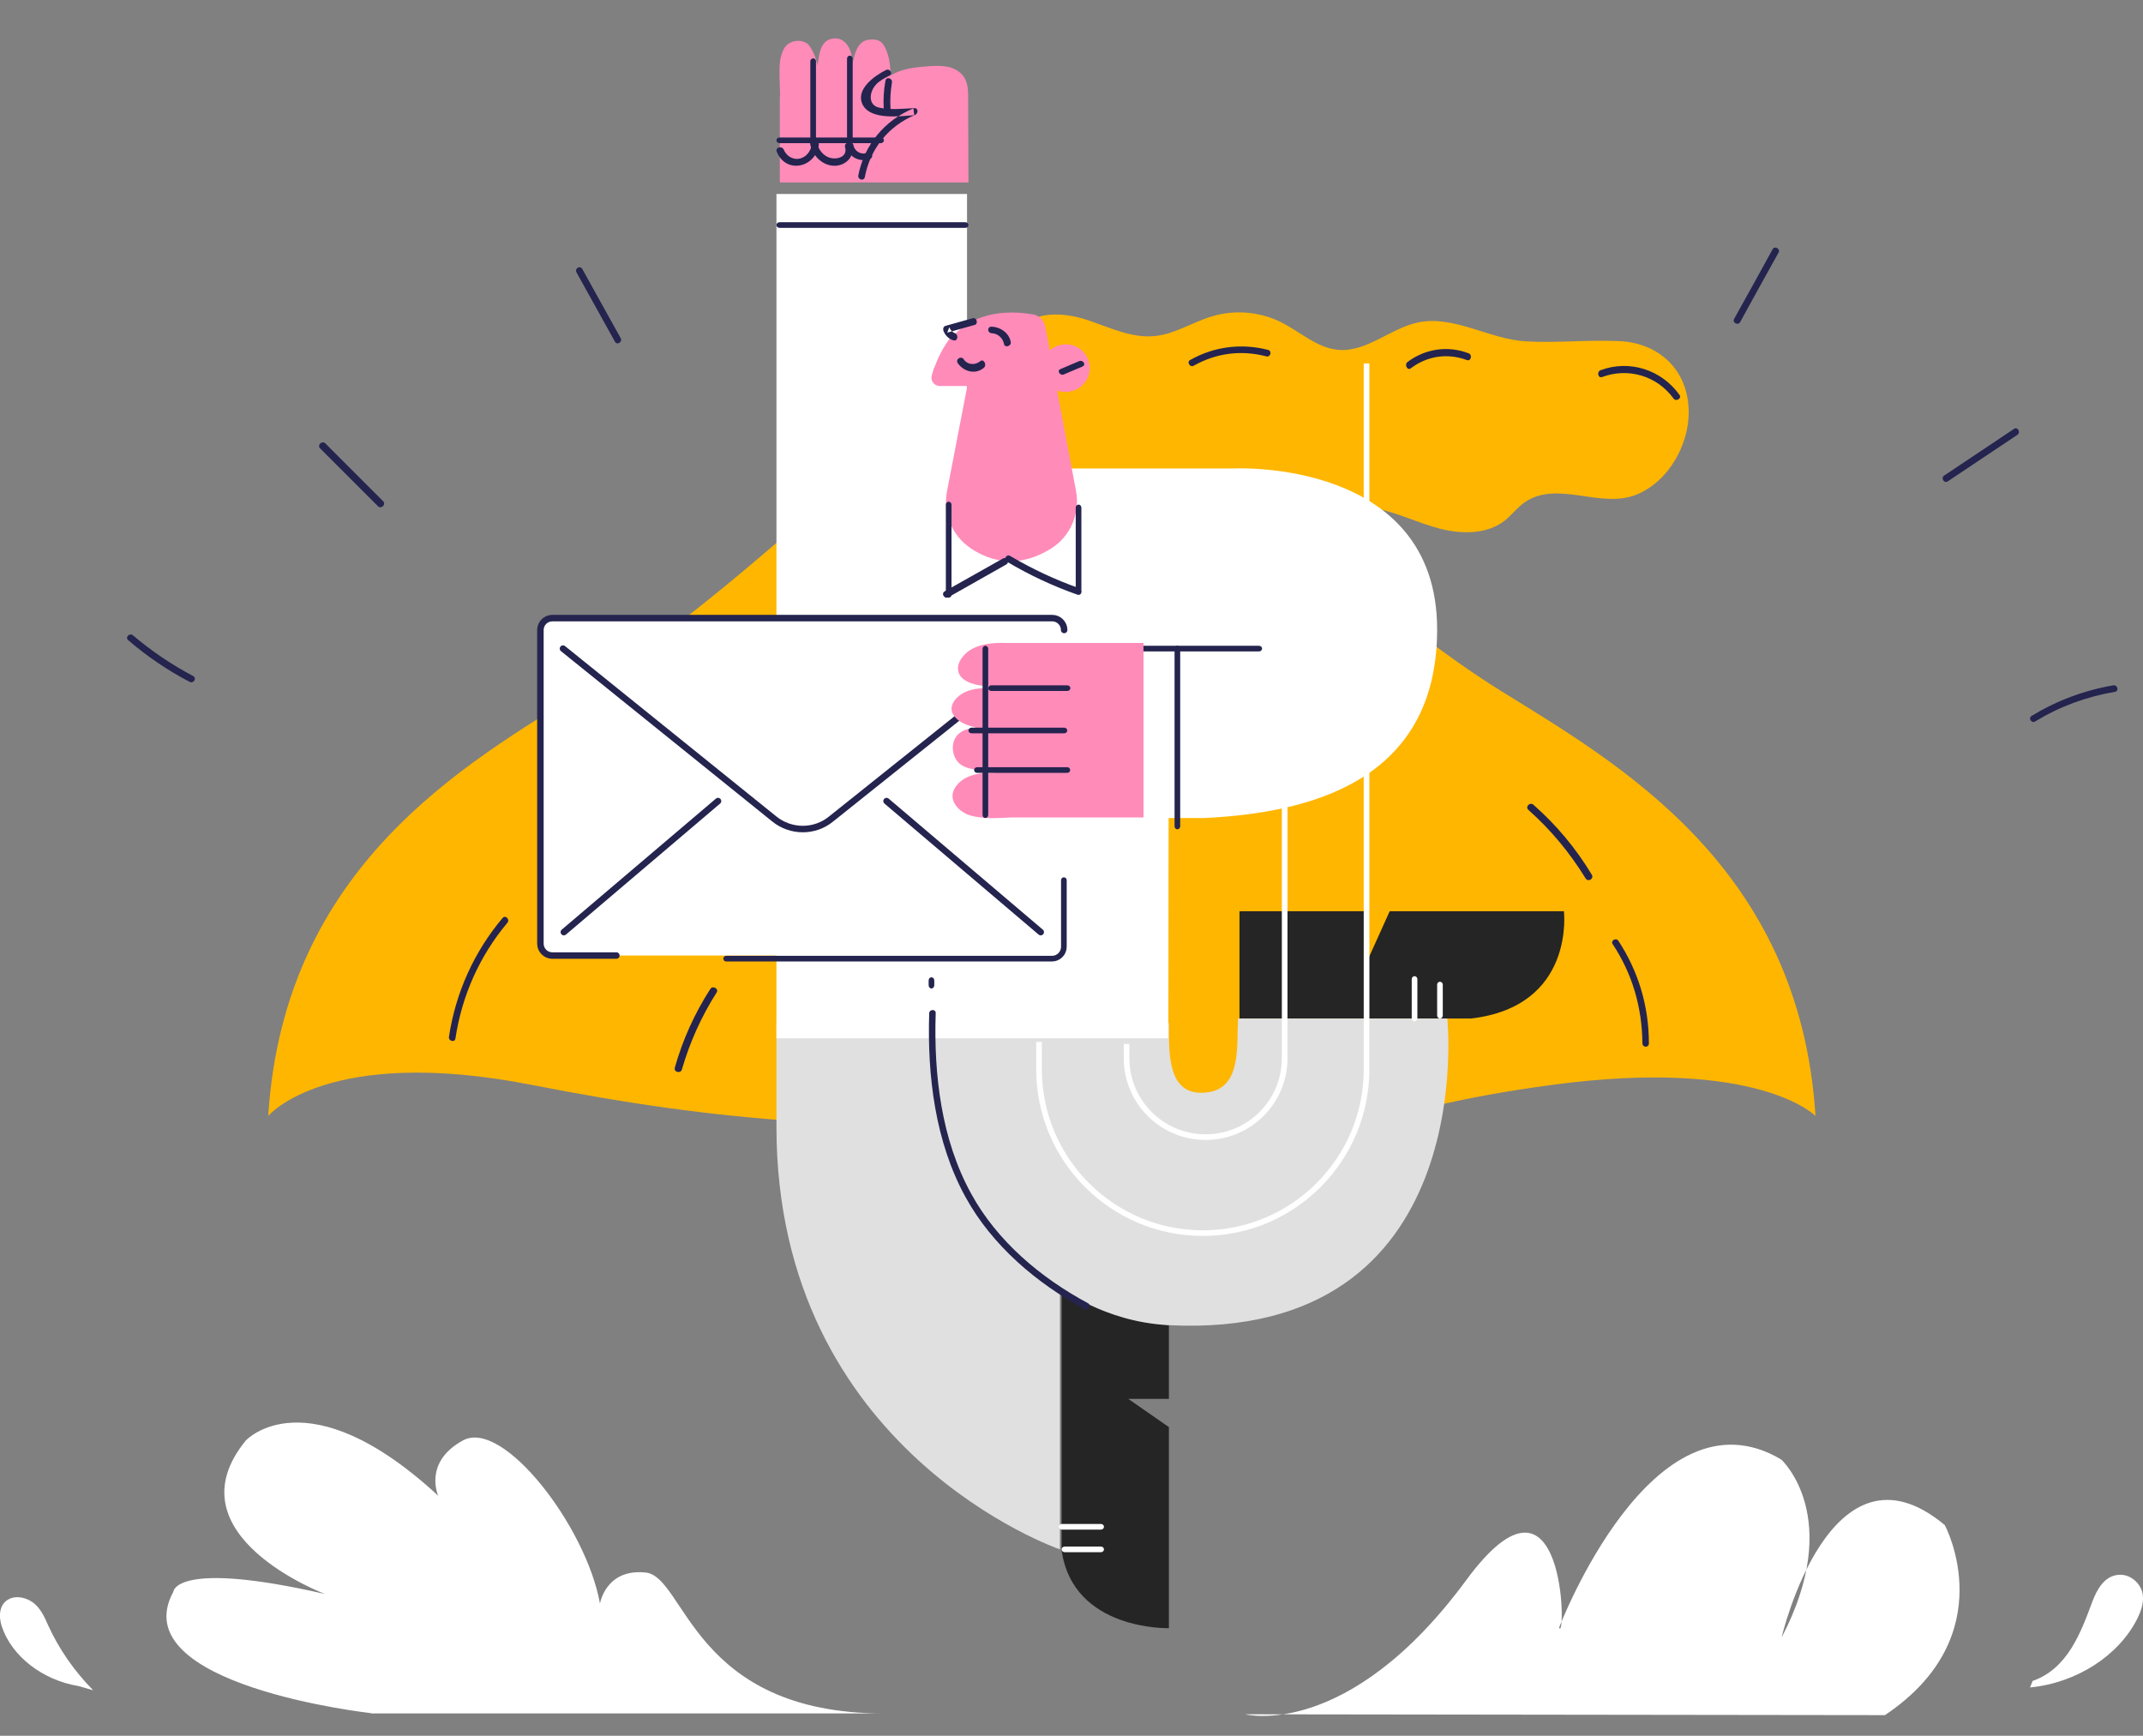
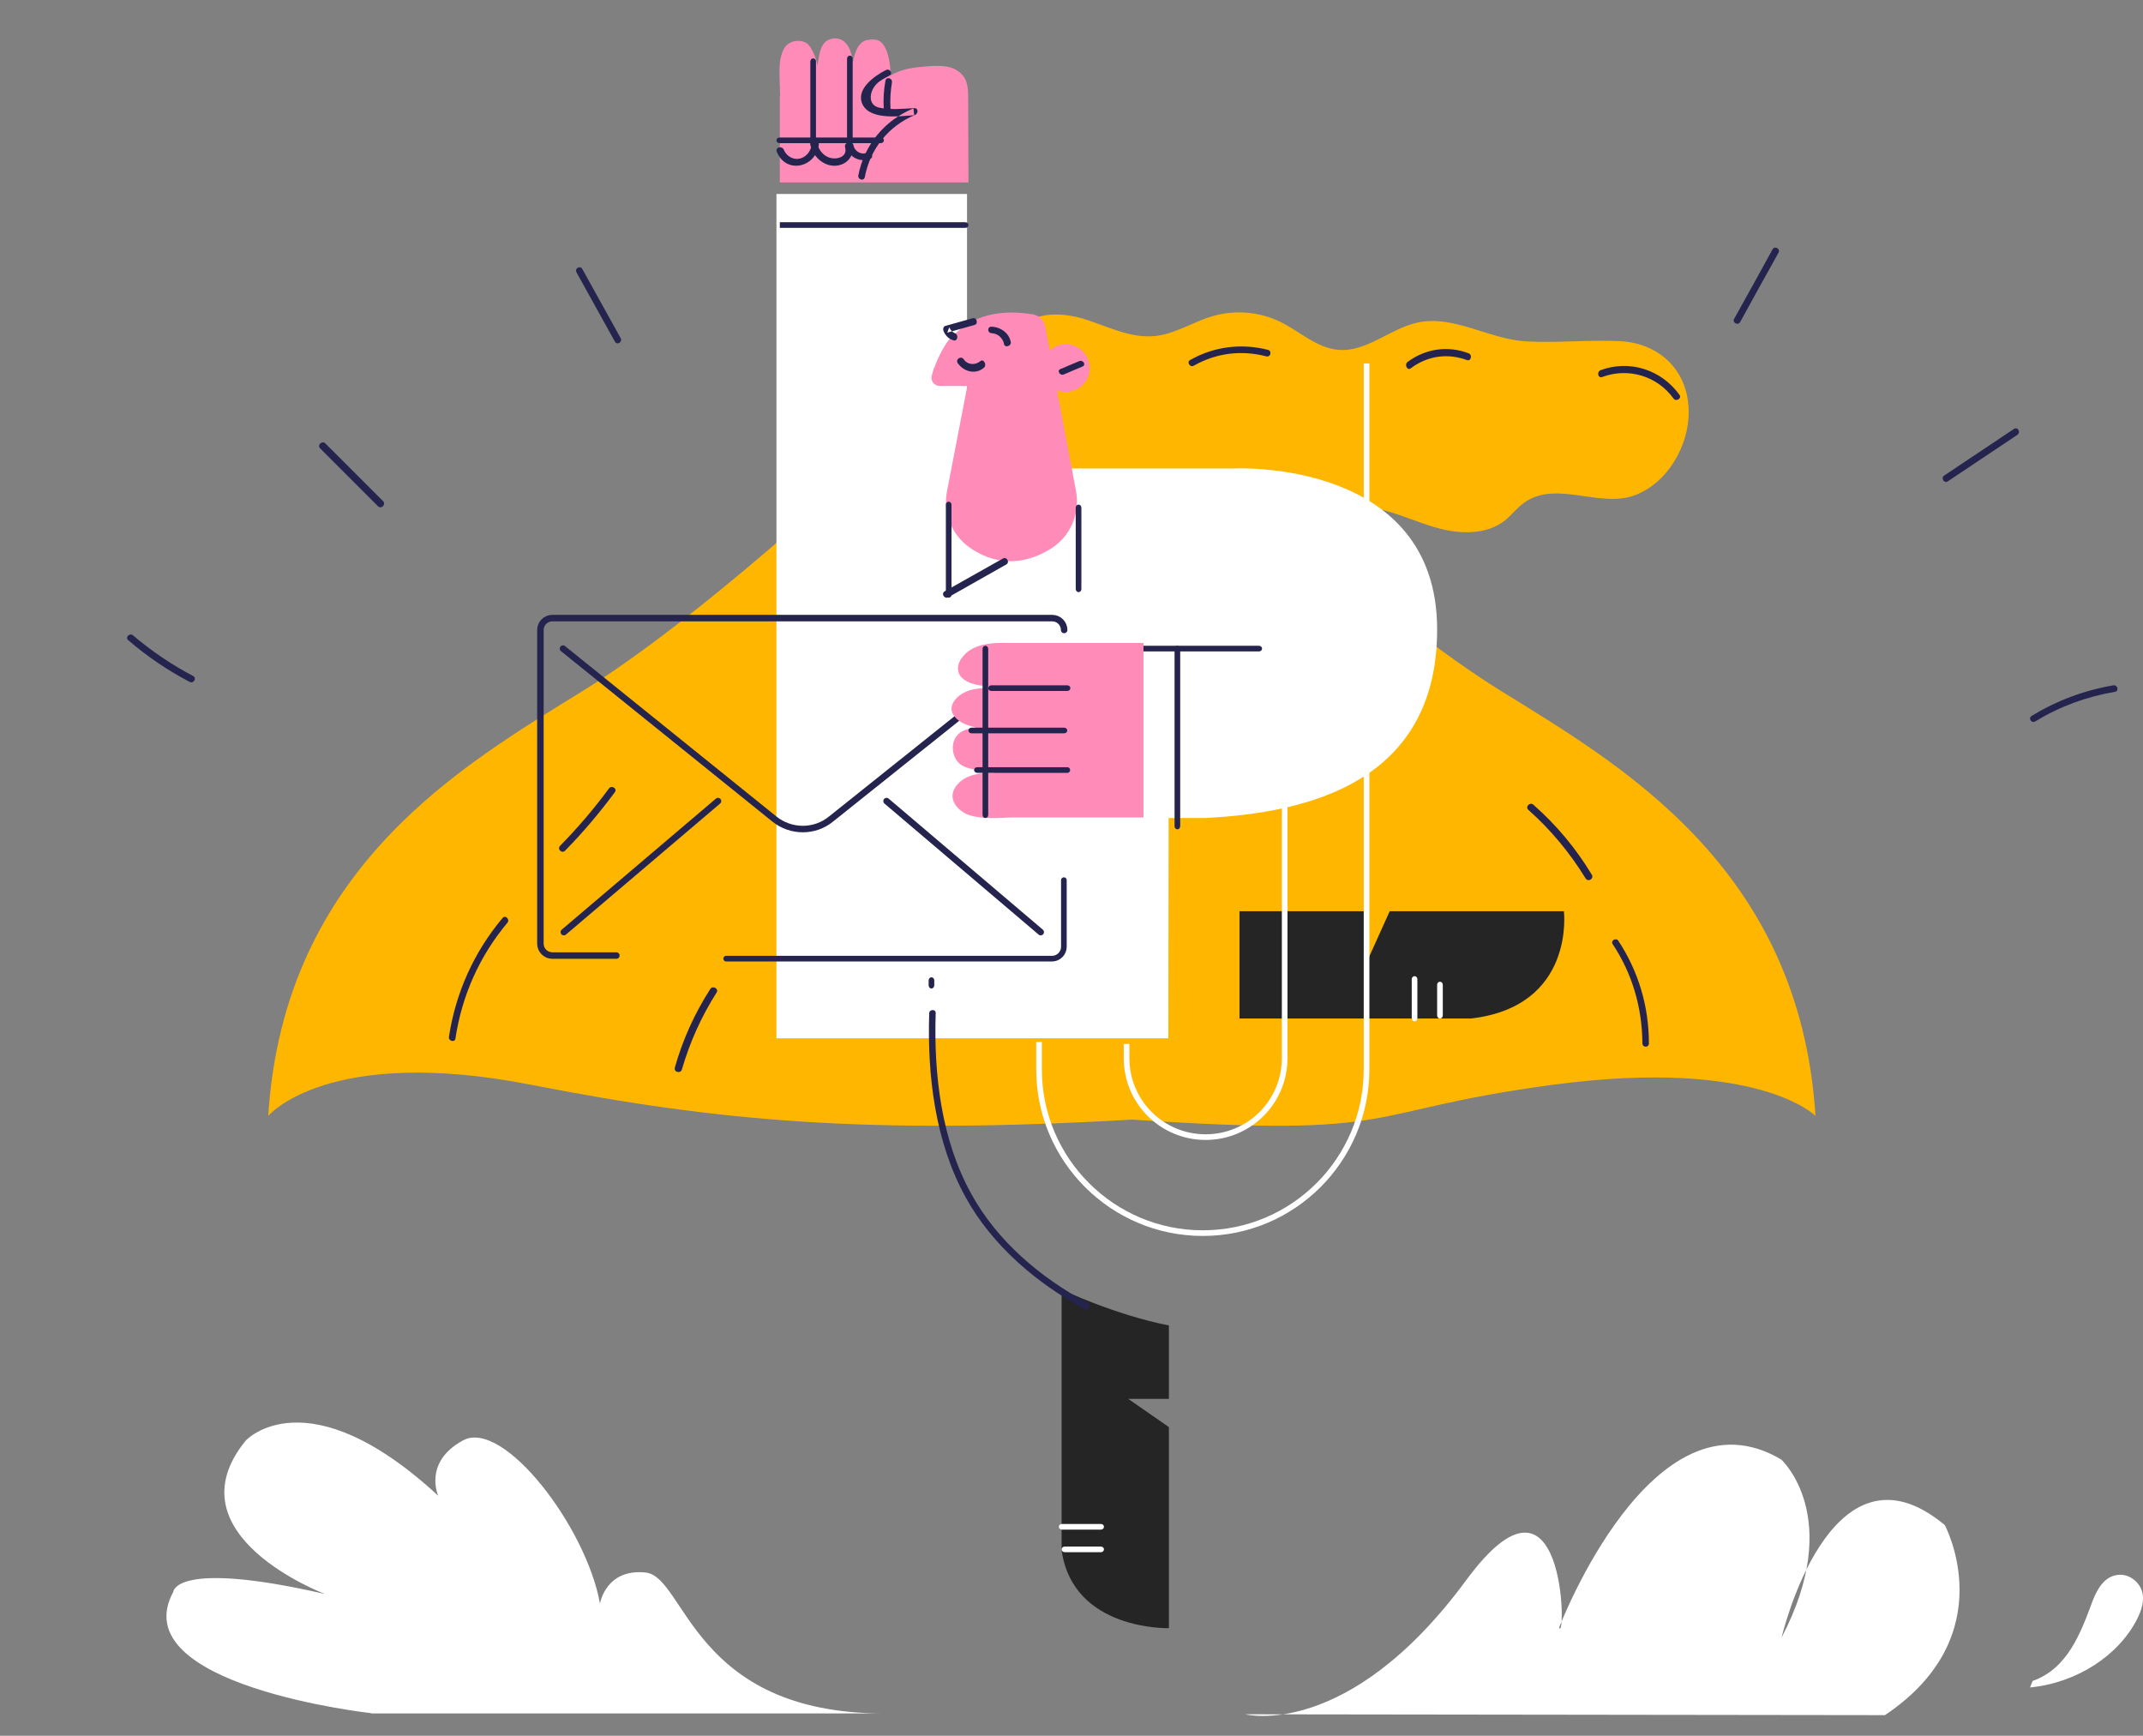
<svg xmlns="http://www.w3.org/2000/svg" version="1.1" id="Layer_1" x="0px" y="0px" viewBox="0 0 759 614.7" style="enable-background:new 0 0 759 614.7;" xml:space="preserve">
  <rect x="0" y="0" width="759" height="614.7" fill="#808080" stroke="none" />
  <style type="text/css">
	.st0{fill-rule:evenodd;clip-rule:evenodd;fill:#FFB600;}
	.st1{fill-rule:evenodd;clip-rule:evenodd;fill:#FFFFFF;}
	.st2{fill-rule:evenodd;clip-rule:evenodd;fill:#252525;}
	.st3{fill-rule:evenodd;clip-rule:evenodd;fill:#E0E0E0;}
	.st4{fill-rule:evenodd;clip-rule:evenodd;fill:#FF8BB9;}
	.st5{fill-rule:evenodd;clip-rule:evenodd;fill:#24244F;}
	.st6{fill:none;stroke:#FFFFFF;stroke-width:2;}
	
		.st7{fill-rule:evenodd;clip-rule:evenodd;fill:none;stroke:#24244F;stroke-width:2;stroke-linecap:round;stroke-linejoin:round;stroke-miterlimit:10;}
	
		.st8{fill-rule:evenodd;clip-rule:evenodd;fill:none;stroke:#24244F;stroke-width:2.3;stroke-linecap:round;stroke-linejoin:round;stroke-miterlimit:10;}
</style>
  <path class="st0" d="M531.3,244.5c-41.8-26-98.1-78.9-98.1-78.9l-35,159.6l-93.4-159.6c0,0-56.2,52.9-98.1,78.9  c-41.8,26-106.1,62.1-111.7,150.7c0,0,20.9-25.2,93.3-11c65.9,12.9,118.9,17.7,212.7,12.3c97.6,6.6,79.6-3,148.7-12.3  c73.1-9.8,93.3,11,93.3,11C637.4,306.7,573.2,270.5,531.3,244.5z" />
  <path class="st0" d="M361,116.4c5.5-6.3,15.6-5.8,23.7-3.2c8,2.6,16,6.7,24.4,5.8c7.1-0.7,13.4-5,20.3-7c8-2.4,16.9-1.6,24.3,2.1  c6.8,3.4,12.8,9.2,20.4,9.8c10,0.8,18.3-7.6,28.1-9.7c12.8-2.7,25.3,6,38.4,6.7c11,0.6,21.7-0.6,32.8-0.1  c13.4,0.5,24.7,9.6,24.7,25.3c0,11.4-7.1,24.5-18.6,29.1c-12.6,5.1-28-5.3-39.5,2.7c-2.6,1.8-4.6,4.5-7.1,6.5  c-6.3,4.9-15.3,4.8-23,2.8c-7.7-2-15-5.7-22.9-7.2c-17.1-3.3-34.2,4.1-51.5,5.8c-5.8,0.6-11.9,0.5-17.5-1.3  c-8-2.6-14.8-8.7-23.2-9.1c-6.3-0.4-12.2,2.6-18.4,4c-6.1,1.5-13.7,0.9-17.1-4.3c-1.5-2.2-1.9-5-2.2-7.6  c-2.1-17.1-1.2-34.6,2.7-51.4L361,116.4z" />
  <path class="st1" d="M509,222.9c0-60.4-71.5-57-71.5-57h-95V68.7H275v221h151.6C463.5,287.9,509,276.9,509,222.9z" />
  <path class="st2" d="M414,495.4h-14.4l14.4,10v71.2c0,0-34,1-38-27.6v-92.3c0,0,19,9,38,12.7V495.4z" />
  <path class="st2" d="M553.9,322.7h-61.7l-7.4,16.4l-1.6-16.4H439v38h82C558,356.4,553.9,322.7,553.9,322.7z" />
-   <path class="st3" d="M438.5,360.7c-0.6,10.1,1.6,26.3-13.1,26.3c-11.5,0-11.4-13.4-11.4-23.1v-1.6H275V399  c0,115.3,100.4,149.7,100.4,149.7v-92.9c0,0,15.3,12.3,38.5,13.5c110.7,5.5,98.7-108.6,98.7-108.6  C515.5,360.7,438.5,360.7,438.5,360.7z" />
  <path class="st4" d="M353.5,129.7c-5-3.5-11.9-7.2-16.1-11c-3.3,3.7-5.5,8.7-6.7,12.1C337.6,133,347.7,133.3,353.5,129.7z" />
  <path class="st4" d="M385.9,129.4c-0.4-3.8-3.5-6.9-7.3-7.4c-2.6-0.3-5,0.5-6.8,2.1l-1.6-8.5c-0.4-2.2-2.2-3.9-4.5-4.3  c-14.3-2.3-23,2.1-28.3,7.8c4.3,3.7,8.8,6.4,14,9.8c-5.9,3.5-13.5,3.5-20.6,1.4c-0.3,1-0.6,1.9-0.8,2.7c-0.5,1.9,0.9,3.7,2.9,3.7  h9.7l-7.2,37.3c-1.5,7.7,1.7,15.6,8.3,20.1c11.1,7.5,21.3,4.7,28.5,0.2c6.9-4.3,10.4-12.4,8.9-20.4l-6.7-35.6c0.9,0.3,1.9,0.5,3,0.5  C382.5,138.8,386.5,134.5,385.9,129.4z" />
  <path class="st1" d="M275,288.7v79h138.8l0.1-79C418,288.7,275,288.7,275,288.7z" />
  <path class="st4" d="M342.9,34.2c0-2.5-0.2-5.1-1.6-7.1c-1.4-1.9-3.6-3.1-5.9-3.5c-2.3-0.4-4.7-0.3-7-0.1c-4.4,0.3-9.3,0.9-12.9,3.2  c-0.1-1.2-0.2-2.5-0.3-3.7c-0.3-2.4-1-5.4-2.5-7.4c-1.3-1.8-3.6-1.8-5.7-1.4c-3.7,0.9-4.6,6-5.2,9.1c0.6-2.8-1-10-6.3-9.7  c-5.7,0.4-5.2,7-6.1,9.7c0.2-1.8-2.1-7.1-3.7-8c-2.8-1.7-6.7-0.7-8.1,2.1c-1.7,3.2-1.5,6.5-1.5,9.9c0.1,2.3,0.1,4.6,0.2,6.9h-0.1  v30.4H343L342.9,34.2L342.9,34.2z" />
  <path class="st5" d="M351.2,118c2.3,0.1,4,1.8,4.4,3.8c0.2,1.5,2.6,0.8,2.4-0.6c-0.5-3.1-3.5-5.4-6.8-5.5  C349.6,115.6,349.6,117.9,351.2,118z" />
  <path class="st5" d="M344.5,112.7c-3.2,0.9-6.4,1.8-9.6,2.7c-0.8,0.2-1,1.1-0.7,1.9c0.7,1.6,1.8,2.7,3.4,3.2  c1.5,0.6,2.1-1.9,0.6-2.5c-1-0.4-1.5-1.1-2-2.1c-0.2,0.6-0.5,1.3-0.7,1.9c3.2-0.9,6.4-1.8,9.6-2.7  C346.6,114.8,346,112.3,344.5,112.7z" />
  <path class="st5" d="M339.2,128.6c2.2,3.1,6.3,4.1,9.2,1.7c1.3-1,0-3.4-1.2-2.4c-1.8,1.5-4.5,1.4-5.9-0.7  C340.4,125.9,338.3,127.2,339.2,128.6z" />
  <path class="st5" d="M376.8,132.6c2.2-0.9,4.4-1.9,6.6-2.8c1.4-0.6,0.2-2.5-1.2-1.9c-2.2,0.9-4.4,1.9-6.6,2.8  C374.2,131.2,375.4,133.2,376.8,132.6z" />
  <path class="st5" d="M313.8,24.8c-4,2-10.9,6.8-8.3,12.2c2.8,5.7,13.5,4.1,18.3,3.8c-0.1-0.8-0.2-1.6-0.3-2.4  c-10.2,4.2-17.4,12.9-19.5,23.7c-0.3,1.5,2,2.2,2.3,0.6c1.9-10,8.4-18.1,17.8-22c1.2-0.5,1.2-2.5-0.3-2.4c-4,0.2-8.5,0.7-12.5-0.2  c-3.9-0.9-3.5-5.5-1-8.2c1.2-1.3,3.1-2.3,4.7-3.1C316.4,26.2,315.2,24.1,313.8,24.8z" />
  <path class="st5" d="M287,21.8c0,9.6,0,19.1,0,28.7c0,1.5,2,1.5,2,0c0-9.6,0-19.1,0-28.7C289,20.3,287,20.3,287,21.8z" />
  <path class="st5" d="M300,20.9c0,10.5,0,21.1,0,31.6c0,1.6,2,1.6,2,0c0-0.3,0-0.7,0-1c0-1.6-2-1.6-2,0c0,0.3,0,0.7,0,1  c0,1.6,2,1.6,2,0c0-10.5,0-21.1,0-31.6C302,19.3,300,19.3,300,20.9z" />
  <path class="st5" d="M275.1,53.7c3.2,8,13.7,5.8,14.9-2.4c0.2-1.6-2.1-2.3-2.3-0.7c-0.4,2.4-1.6,4.6-3.9,5.4c-2.5,0.9-5.2-0.5-6.2-3  C276.9,51.5,274.5,52.2,275.1,53.7z" />
  <path class="st5" d="M287,51.3c0.9,3.9,4.2,7.2,8.2,7.4c4,0.2,7.7-3,6.5-7.3c-0.4-1.6-2.8-0.9-2.4,0.7c1.1,3.8-3.6,4.7-6.1,3.5  c-2-0.9-3.3-2.8-3.9-5C289,49,286.7,49.7,287,51.3z" />
  <path class="st5" d="M300,52.2c0.6,3.6,5,5.5,8.3,4c1.4-0.7,0.2-2.7-1.3-2.1c-2,0.9-4.3-0.6-4.7-2.5C302.2,50,299.8,50.7,300,52.2z" />
  <path class="st5" d="M276.2,50.7c11.9,0,23.8,0,35.7,0c1.5,0,1.6-2,0-2c-11.9,0-23.8,0-35.7,0C274.6,48.7,274.6,50.7,276.2,50.7z" />
  <path class="st5" d="M315.4,38.5c-0.2-3.1,0-6.2,0.5-9.3c0.3-1.5-2-2.2-2.3-0.6c-0.6,3.3-0.8,6.6-0.6,9.9  C313.2,40.1,315.5,40.1,315.4,38.5z" />
  <path class="st5" d="M330.9,348.8c0-0.5,0-1,0-1.5c0-1.6-2-1.6-2,0c0,0.5,0,1,0,1.5C328.9,350.5,330.9,350.5,330.9,348.8z" />
  <path class="st5" d="M329.1,358.9c-0.7,22.1,2.1,45.5,12.9,65.1c9.4,17.1,25.2,30.5,42.1,39.6c1.4,0.7,2.6-1.4,1.2-2.1  c-16.6-8.9-32.1-21.9-41.3-38.7c-10.6-19.2-13.3-42.2-12.6-63.9C331.6,357.3,329.1,357.3,329.1,358.9z" />
  <path class="st1" d="M131.4,606.7c0,0-88.1-9.8-70-43c0,0,0.5-11.4,53.7,0.8c0,0-55.5-20.9-28-54.4c0,0,21.6-23.3,68.1,19.6  c0,0-5.4-11.9,8.8-19.6c14.2-7.7,43.6,30.5,48.5,57.8c0,0,2-12.5,16.2-11c14.1,1.5,16.6,49.9,84.3,49.9H131.4z" />
  <path class="st1" d="M441,607.1c0,0,36.4,9.4,78.3-47.5c35.4-48.1,35.4,22.8,32.9,16.8c0,0,33.1-86.7,78.7-59.5  c0,0,22.4,20.4,0.1,63c0,0,17.2-73.7,57.8-39.8c0,0,21,39-21.2,67.3L441,607.1z" />
  <path class="st1" d="M377.2,549.7c4.2,0,8.4,0,12.6,0c1.6,0,1.6-2,0-2c-4.2,0-8.4,0-12.6,0C375.6,547.7,375.6,549.7,377.2,549.7z" />
  <path class="st1" d="M376.2,541.7c4.5,0,9.1,0,13.6,0c1.6,0,1.6-2,0-2c-4.5,0-9.1,0-13.6,0C374.6,539.7,374.6,541.7,376.2,541.7z" />
  <path class="st1" d="M511,359.5c0-3.6,0-7.1,0-10.7c0-1.5-2-1.5-2,0c0,3.6,0,7.1,0,10.7C509,361.1,511,361.1,511,359.5z" />
  <path class="st1" d="M502,360.5c0-4.5,0-9.1,0-13.6c0-1.6-2-1.6-2,0c0,4.5,0,9.1,0,13.6C500,362.1,502,362.1,502,360.5z" />
  <path class="st5" d="M45.4,226.7c6.7,5.8,14,10.7,21.8,14.8c1.4,0.7,2.6-1.4,1.2-2.1c-7.6-4-14.7-8.8-21.3-14.4  C45.9,224,44.2,225.7,45.4,226.7z" />
  <path class="st5" d="M113.4,158.8c6.8,6.8,13.7,13.7,20.5,20.5c1.1,1.1,2.9-0.6,1.8-1.8c-6.8-6.8-13.7-13.7-20.5-20.5  C114,155.9,112.2,157.7,113.4,158.8z" />
  <path class="st5" d="M204.2,96.5c4.5,8.2,9.1,16.3,13.6,24.5c0.8,1.4,2.8,0.1,2-1.3c-4.5-8.2-9.1-16.3-13.6-24.5  C205.4,93.9,203.4,95.1,204.2,96.5z" />
  <path class="st5" d="M616.3,114.1c4.5-8.2,9-16.4,13.6-24.6c0.8-1.4-1.4-2.6-2.1-1.2c-4.5,8.2-9,16.4-13.6,24.6  C613.4,114.2,615.5,115.4,616.3,114.1z" />
  <path class="st5" d="M689.8,170.5c8.2-5.5,16.5-11,24.7-16.5c1.3-0.9,0.1-3-1.2-2.1c-8.2,5.5-16.5,11-24.7,16.5  C687.3,169.2,688.5,171.3,689.8,170.5z" />
  <path class="st5" d="M720.8,255.5c8.7-5.3,18.2-8.8,28.3-10.5c1.5-0.3,0.9-2.5-0.6-2.3c-10.4,1.8-20,5.4-28.9,10.8  C718.2,254.3,719.5,256.3,720.8,255.5z" />
  <path class="st5" d="M161.3,367.8c2.3-15.3,8.6-29.3,18.4-41c1-1.2-0.7-2.9-1.7-1.7c-10.1,12-16.6,26.4-19,42.1  C158.8,368.7,161.1,369.3,161.3,367.8z" />
  <path class="st5" d="M200.1,301.3c6.4-6.5,12.3-13.5,17.7-20.8c0.9-1.3-1.2-2.5-2.1-1.3c-5.3,7.2-11.1,14-17.3,20.3  C197.2,300.7,199,302.4,200.1,301.3z" />
  <path class="st5" d="M241.5,378.8c2.8-9.7,6.9-18.8,12.3-27.3c0.9-1.3-1.3-2.6-2.2-1.3c-5.6,8.7-9.8,18-12.6,27.9  C238.6,379.7,241,380.3,241.5,378.8z" />
  <path class="st5" d="M584,369.5c0-13.1-3.7-25.5-10.8-36.3c-0.8-1.3-2.9-0.1-2,1.2c6.9,10.4,10.4,22.4,10.5,35  C581.7,371.1,584,371.1,584,369.5z" />
  <path class="st5" d="M563.8,309.8c-5.6-9.3-12.5-17.6-20.7-24.8c-1.2-1.1-3,0.7-1.8,1.8c8,7.1,14.7,15.2,20.3,24.3  C562.5,312.5,564.6,311.2,563.8,309.8z" />
-   <path class="st1" d="M27.8,597.1C15,595,4.1,586.5,0.6,575.9c-1.1-3.4-1-7.8,2.6-9.6c2.9-1.5,6.9-0.3,9.2,1.8  c2.3,2.1,3.5,4.9,4.7,7.6c3.8,8.3,9.2,16.1,15.9,22.9L27.8,597.1z" />
  <path class="st1" d="M719.9,595.3c12.5-4.4,17.1-17.2,21.2-28.2c1.6-4.2,4.3-9.2,9.5-9.4c3.9-0.2,7.2,2.8,8.1,6  c0.9,3.3-0.3,6.7-1.8,9.7c-6.6,13-21.5,22.6-37.9,24.2L719.9,595.3z" />
-   <path class="st5" d="M276.2,80.7c21.9,0,43.8,0,65.6,0c1.6,0,1.6-2,0-2c-21.9,0-43.8,0-65.6,0C274.6,78.7,274.6,80.7,276.2,80.7z" />
+   <path class="st5" d="M276.2,80.7c21.9,0,43.8,0,65.6,0c1.6,0,1.6-2,0-2c-21.9,0-43.8,0-65.6,0z" />
  <path class="st5" d="M335,178.8c0,10.6,0,21.1,0,31.7c0,1.5,2,1.6,2,0c0-10.6,0-21.1,0-31.7C337,177.3,335,177.3,335,178.8z" />
  <path class="st5" d="M335.9,211.5c6.8-3.9,13.7-7.7,20.5-11.6c1.4-0.8,0.1-2.9-1.2-2.1c-6.9,3.9-13.7,7.7-20.6,11.6  C333.2,210.2,334.5,212.3,335.9,211.5z" />
-   <path class="st5" d="M356.6,198.9c7.9,4.7,16.2,8.6,25,11.7c1.5,0.5,2.1-1.8,0.6-2.3c-8.5-3-16.6-6.8-24.4-11.4  C356.5,196.1,355.2,198.1,356.6,198.9z" />
  <path class="st5" d="M383,208.5c0-9.5,0-19.1,0-28.6c0-1.6-2-1.6-2,0c0,9.5,0,19.1,0,28.6C381,210.1,383,210.1,383,208.5z" />
  <path class="st5" d="M422.8,129.5c8-4.5,16.8-5.6,25.7-3.3c1.5,0.4,2.1-1.9,0.6-2.3c-9.5-2.4-19.1-1.2-27.6,3.6  C420.2,128.2,421.5,130.3,422.8,129.5z" />
  <path class="st5" d="M499.7,130.4c5.9-4.4,13-5.4,19.8-2.9c1.5,0.6,2.1-1.9,0.6-2.4c-7.4-2.8-15.3-1.6-21.6,3.1  C497.3,129.2,498.5,131.4,499.7,130.4z" />
  <path class="st5" d="M567.5,133.5c9.2-3.4,19.4-0.4,25.2,7.6c0.9,1.3,3.1,0,2.1-1.3c-6.4-8.9-17.7-12.5-27.9-8.7  C565.4,131.7,566,134.1,567.5,133.5z" />
  <path class="st6" d="M484,128.7v232v18c0,32-26,58-58,58l0,0c-32,0-58-26-58-58V369" />
  <path class="st6" d="M455,252.7v108v14c0,15.5-12.5,28-28,28l0,0c-15.5,0-28-12.5-28-28v-5" />
-   <path class="st1" d="M372.7,338.4H195.6c-2.3,0-4.2-1.9-4.2-4.2V223.1c0-2.3,1.9-4.2,4.2-4.2h177.1c2.3,0,4.2,1.9,4.2,4.2v111.2  C376.8,336.6,375,338.4,372.7,338.4z" />
  <path class="st7" d="M376.8,311.7v23.6c0,2.3-1.9,4.2-4.2,4.2H257.2" />
  <path class="st8" d="M218.3,338.4h-22.7c-2.3,0-4.2-1.9-4.2-4.2V223.1c0-2.3,1.9-4.2,4.2-4.2h118.7h58.4c2.3,0,4.2,1.9,4.2,4.2" />
  <path class="st5" d="M403.2,230.7c14.2,0,28.4,0,42.6,0c1.6,0,1.6-2,0-2c-14.2,0-28.4,0-42.6,0C401.6,228.7,401.6,230.7,403.2,230.7  z" />
  <path class="st5" d="M416,229.9c0,20.9,0,41.8,0,62.6c0,1.6,2,1.6,2,0c0-20.9,0-41.8,0-62.6C418,228.3,416,228.3,416,229.9z" />
  <g>
    <line class="st8" x1="199.7" y1="330.1" x2="254.3" y2="283.7" />
    <line class="st8" x1="368.6" y1="330.1" x2="314" y2="283.7" />
  </g>
  <path class="st8" d="M199.4,229.7l74.8,60.3c5.9,4.8,14.4,4.8,20.2,0l70.1-56" />
  <g>
    <path class="st4" d="M405,227.7h-48c-6.2-0.2-13,0.4-16.5,5.5c-0.8,1.1-1.3,2.5-1.2,3.9c0.3,3.9,5.2,5.4,9,5.8c2,0.2,4,0.5,6,0.7   v0.3c-0.1,0-0.2,0-0.3,0c-5.6-0.5-12.2-0.5-15.8,4c-0.7,0.9-1.2,2-1.2,3.1c0,1.8,1.4,3.4,2.9,4.4c1.8,1.2,3.7,1.8,5.8,2.2   c-2.1,0.3-4.2,0.8-5.7,1.9c-3.2,2.3-3.3,7.4-0.7,10.4c1.6,1.8,4.1,2.3,6.4,2.7c2.3,0.4,4.7,0.7,7,1.1c-5.7-0.2-12,0.7-14.7,5.7   c-2.3,4.3,2,8.4,5.7,9.4c4.6,1.3,9.6,0.9,14.4,0.7H405V227.7z" />
    <path class="st5" d="M351.2,244.7c8.9,0,17.8,0,26.7,0c1.6,0,1.6-2,0-2c-8.9,0-17.8,0-26.7,0C349.6,242.7,349.6,244.7,351.2,244.7z   " />
    <path class="st5" d="M344.2,259.7c10.9,0,21.8,0,32.6,0c1.6,0,1.6-2,0-2c-10.9,0-21.8,0-32.6,0   C342.6,257.7,342.6,259.7,344.2,259.7z" />
    <path class="st5" d="M346.2,273.7c10.6,0,21.1,0,31.7,0c1.5,0,1.5-2,0-2c-10.6,0-21.1,0-31.7,0   C344.6,271.7,344.6,273.7,346.2,273.7z" />
    <path class="st5" d="M348,229.9c0,19.5,0,39.1,0,58.6c0,1.6,2,1.6,2,0c0-19.5,0-39.1,0-58.6C350,228.3,348,228.3,348,229.9z" />
  </g>
</svg>